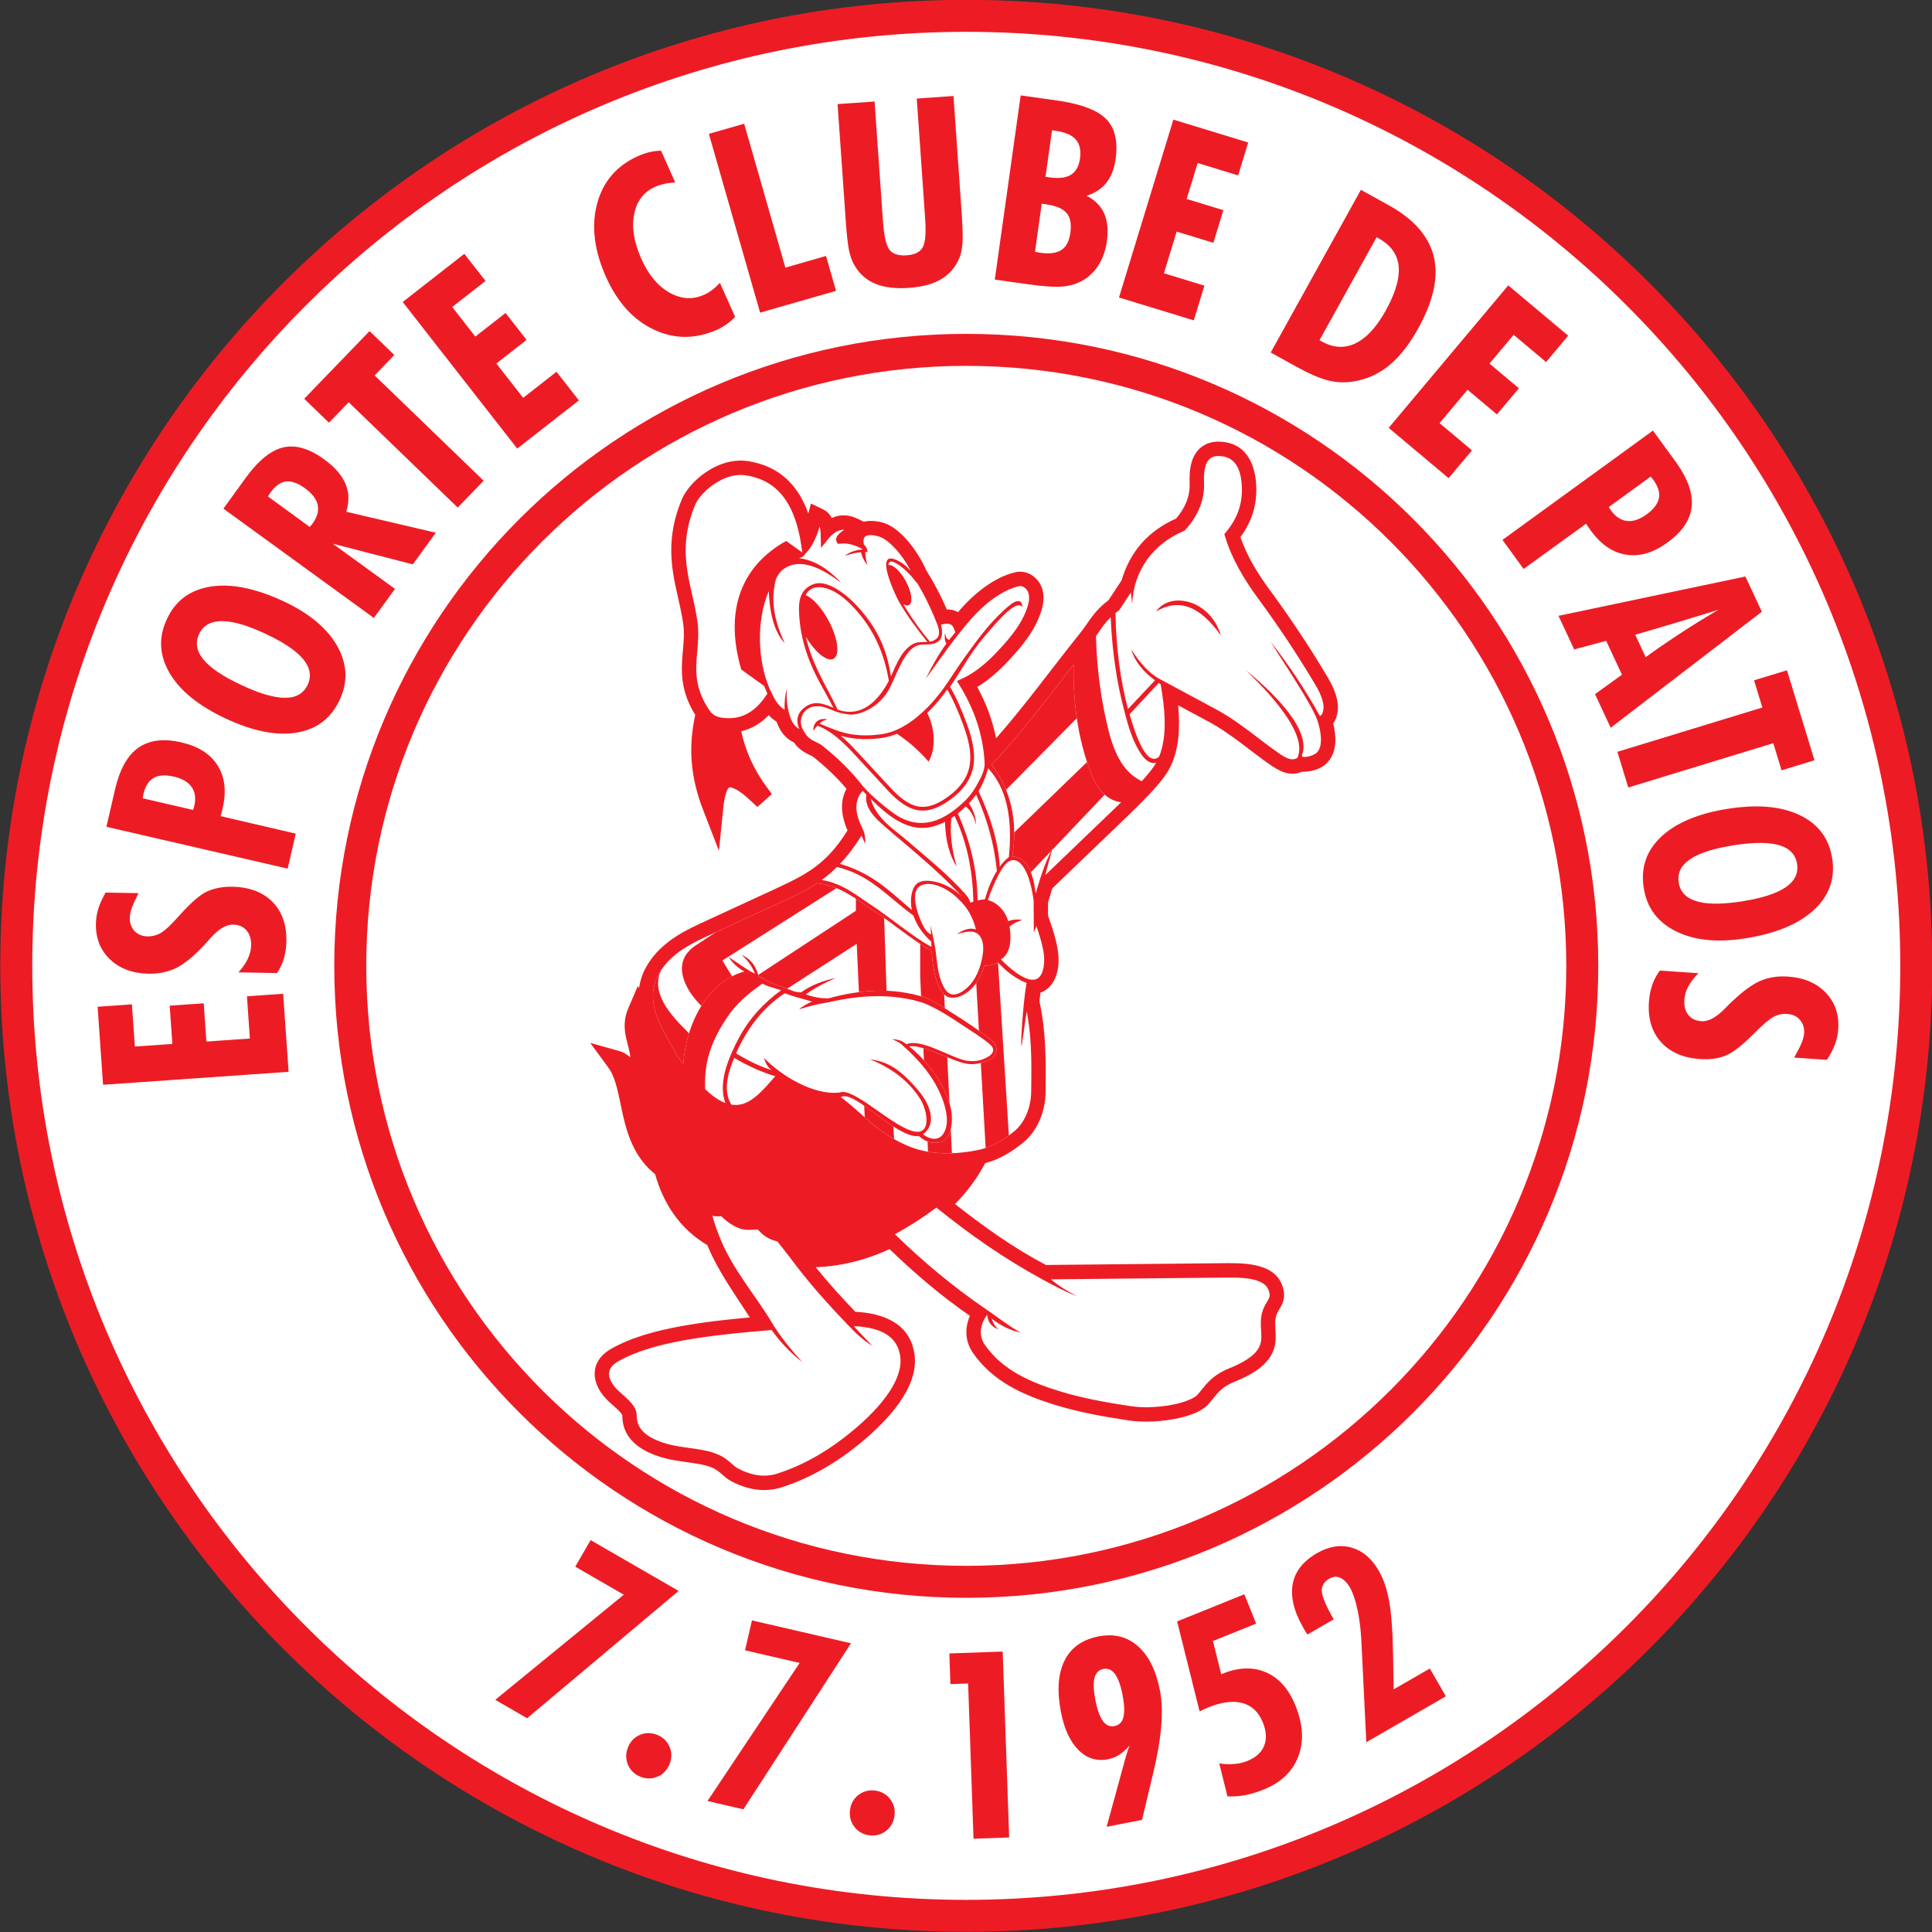
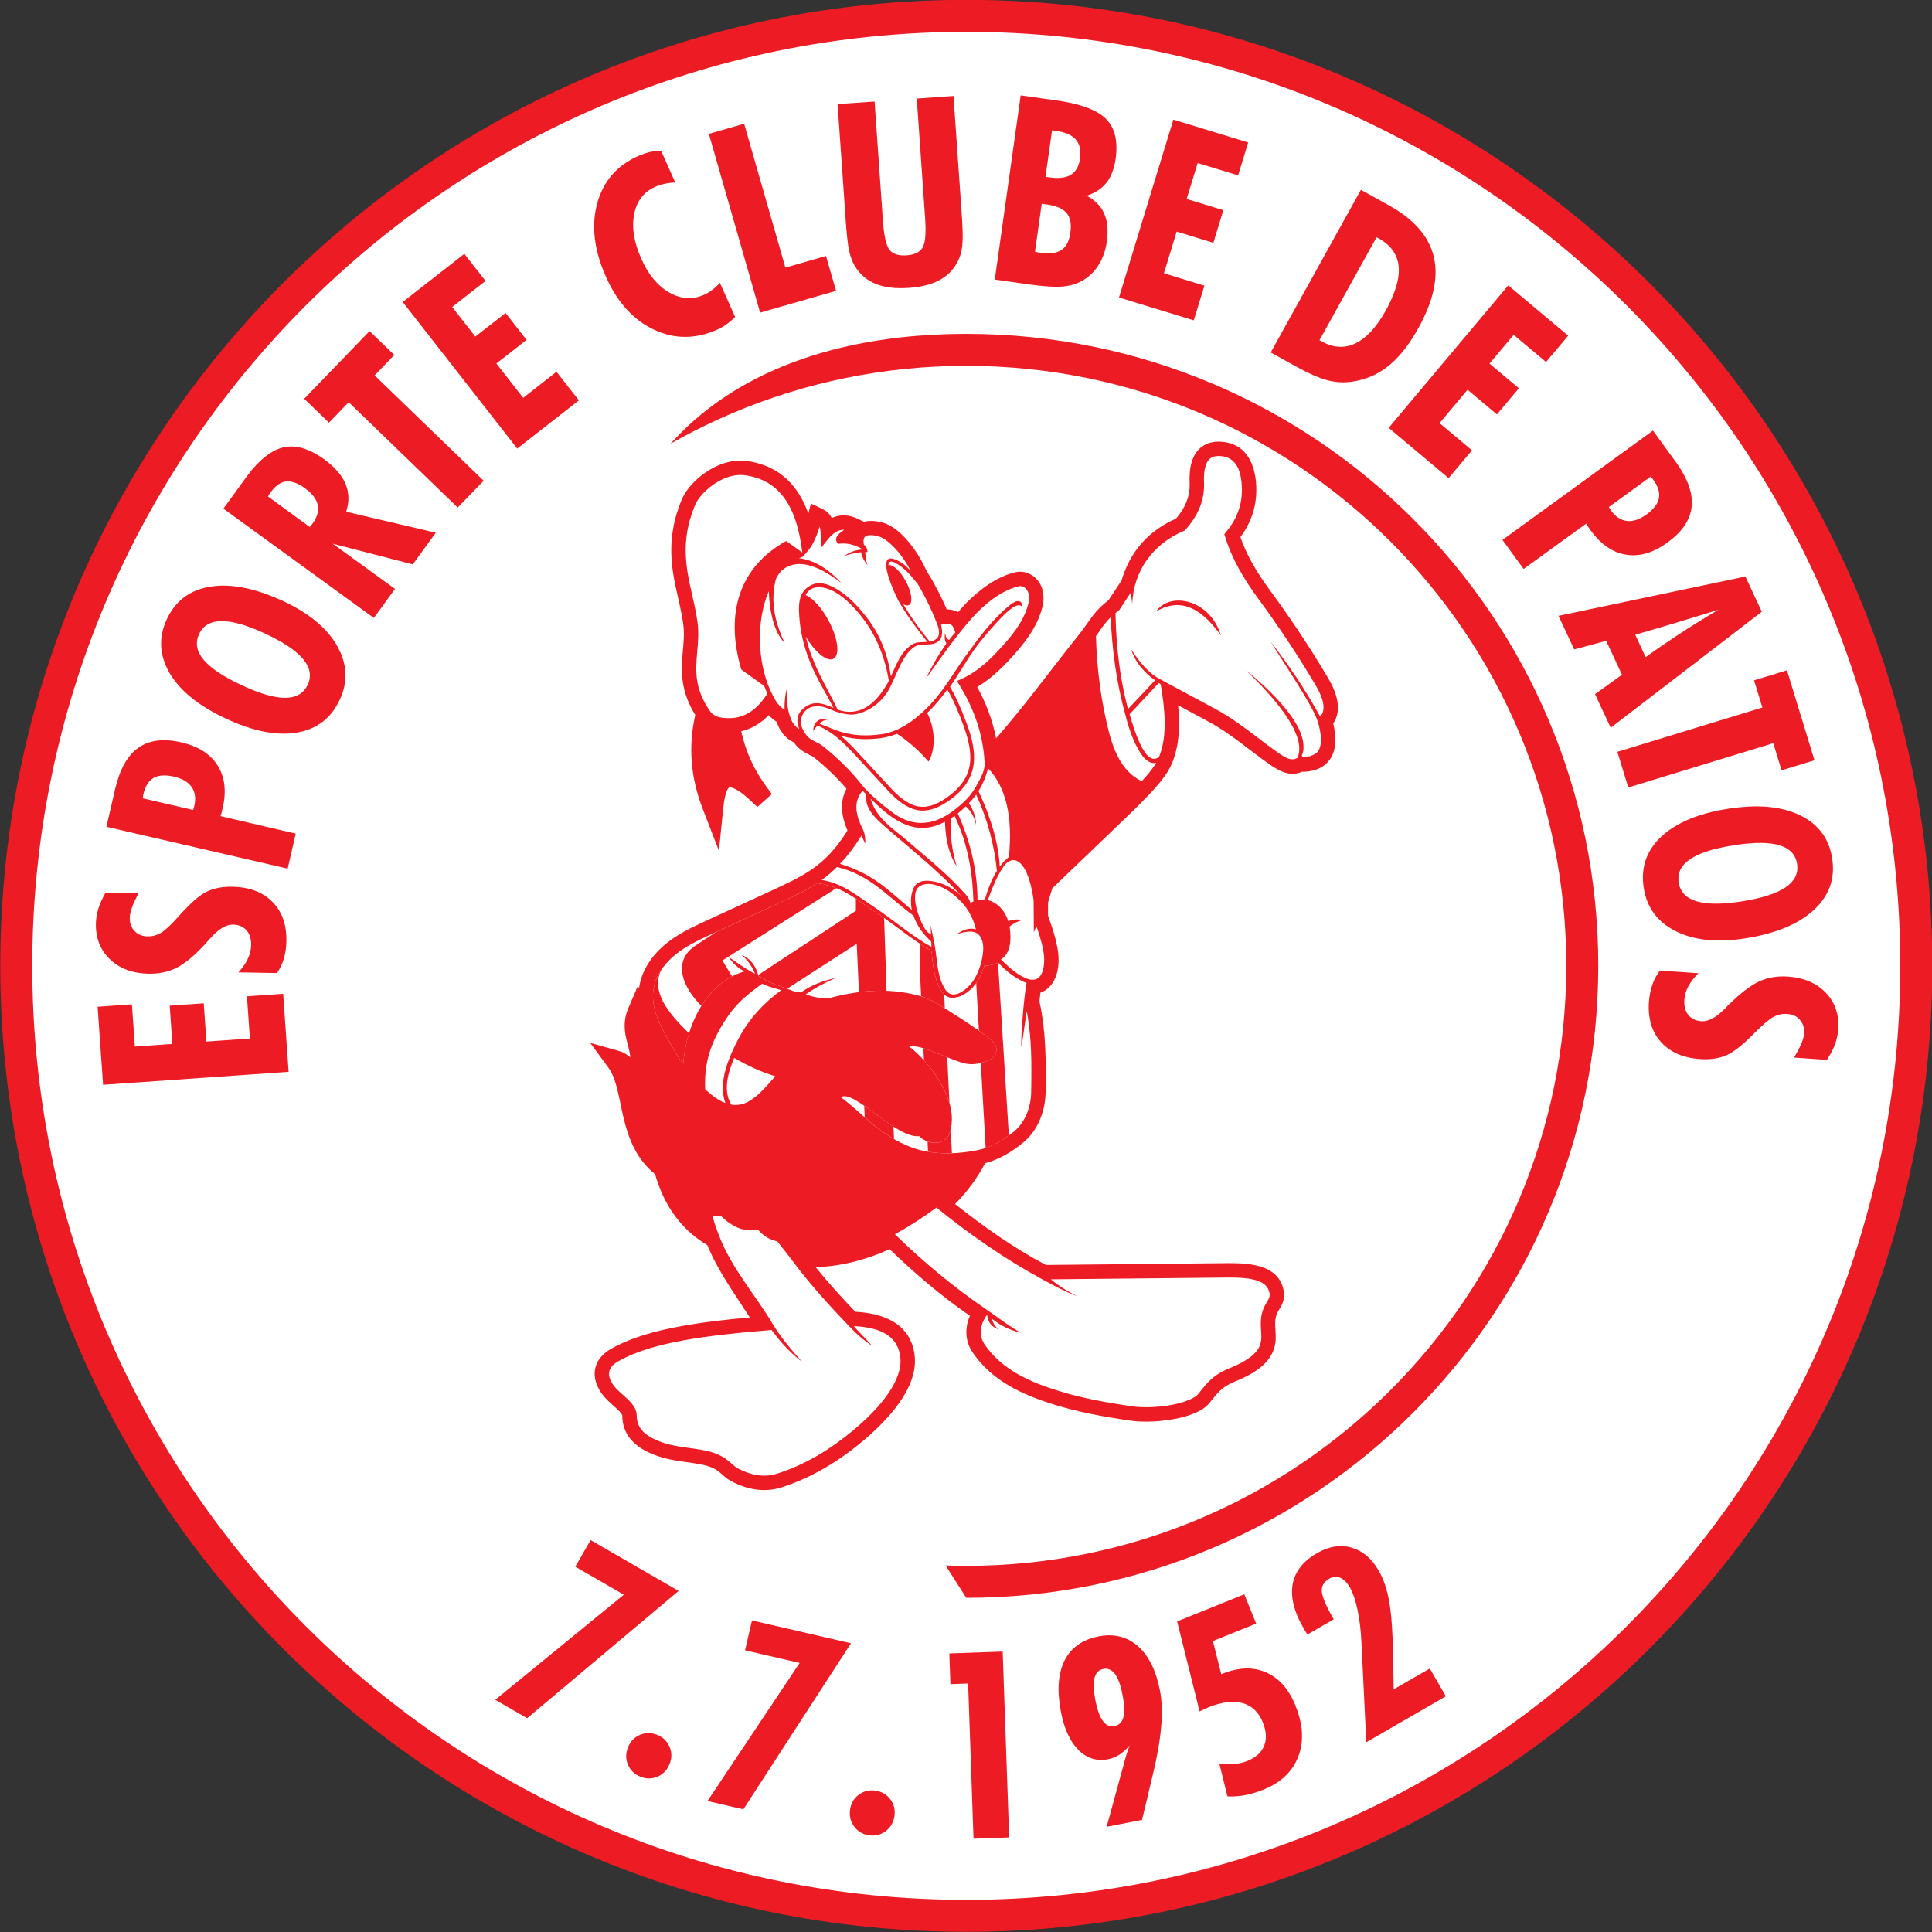
<svg xmlns="http://www.w3.org/2000/svg" width="513.8pt" height="513.8pt" viewBox="0 0 513.8 513.8" version="1.1">
  <rect x="0" y="0" width="513.8" height="513.8" fill="#333333" stroke="none" />
  <g id="surface1">
    <path style=" stroke:none;fill-rule:evenodd;fill:rgb(92.969%,10.985%,14.11%);fill-opacity:1;" d="M 256.965 -0.035 C 398.816 -0.035 513.867 115.004 513.867 256.855 C 513.867 398.711 398.82 513.75 256.965 513.75 C 115.117 513.75 0.078 398.711 0.078 256.855 C 0.078 115.008 115.117 -0.035 256.965 -0.035 Z M 256.965 -0.035 " />
    <path style=" stroke:none;fill-rule:evenodd;fill:rgb(100%,100%,100%);fill-opacity:1;" d="M 256.965 8.465 C 394.129 8.465 505.363 119.699 505.363 256.855 C 505.363 394.016 394.129 505.25 256.965 505.25 C 119.812 505.25 8.582 394.016 8.582 256.855 C 8.582 119.699 119.812 8.465 256.965 8.465 Z M 256.965 8.465 " />
    <path style=" stroke:none;fill-rule:evenodd;fill:rgb(92.969%,10.985%,14.11%);fill-opacity:1;" d="M 462.184 278.723 L 462.184 264.91 C 464.363 263.004 466.324 261.66 468.086 260.887 C 470.305 259.914 472.781 259.523 475.512 259.715 C 479.773 260.012 483.129 261.449 485.59 264.035 C 488.039 266.617 489.133 269.848 488.859 273.723 C 488.77 275.098 488.48 276.434 487.992 277.742 C 487.508 279.066 486.781 280.43 485.852 281.859 L 477.137 281.254 C 478.09 279.578 478.758 278.27 479.133 277.336 C 479.516 276.395 479.738 275.555 479.785 274.816 C 479.891 273.398 479.516 272.203 478.695 271.238 C 477.871 270.277 476.738 269.746 475.297 269.645 C 474.035 269.559 472.84 269.809 471.688 270.414 C 470.547 271.02 468.824 272.473 466.512 274.805 C 464.922 276.422 463.469 277.73 462.184 278.723 Z M 462.184 249.824 L 462.184 239.867 L 463.328 239.695 C 468.621 238.855 472.465 237.613 474.887 235.961 C 477.301 234.309 478.312 232.242 477.91 229.738 C 477.52 227.234 475.922 225.586 473.137 224.77 C 470.551 224.023 466.898 223.969 462.184 224.629 L 462.184 214.734 C 468.766 214.016 474.234 214.688 478.578 216.754 C 483.516 219.098 486.406 222.926 487.254 228.262 C 488.098 233.617 486.492 238.184 482.414 241.969 C 478.352 245.738 472.273 248.27 464.199 249.547 Z M 462.184 200.52 L 462.184 190.141 L 468.688 188.156 L 466.48 180.93 L 475.227 178.258 L 482.547 202.191 L 473.789 204.867 L 471.59 197.645 Z M 462.184 167.57 L 462.184 153.738 L 464.176 153.316 L 468.547 162.688 Z M 462.184 153.738 L 462.184 167.57 L 445.93 180.047 L 445.93 169.051 L 446.727 168.523 C 449.922 166.43 453.34 164.312 456.977 162.172 C 453.414 163.285 449.773 164.391 446.094 165.496 L 445.93 165.551 L 445.93 157.156 Z M 462.184 190.141 L 462.184 200.52 L 445.93 205.488 L 445.93 195.113 Z M 462.184 214.734 L 462.184 224.629 L 460.977 224.809 C 455.672 225.652 451.84 226.887 449.441 228.52 C 447.047 230.152 446.051 232.223 446.441 234.727 C 446.844 237.223 448.441 238.879 451.254 239.703 C 453.852 240.469 457.488 240.52 462.184 239.867 L 462.184 249.824 C 455.742 250.578 450.32 249.902 445.93 247.781 L 445.93 219.477 C 449.48 217.426 453.988 215.965 459.434 215.102 C 460.371 214.953 461.285 214.836 462.184 214.734 Z M 462.184 264.91 L 462.184 278.723 C 460.984 279.652 459.922 280.309 458.98 280.699 C 457.027 281.512 454.734 281.836 452.07 281.645 C 449.742 281.48 447.699 280.996 445.93 280.188 L 445.93 258.422 L 451.691 258.82 C 450.523 259.98 449.629 261.145 449.004 262.301 C 448.379 263.465 448.02 264.652 447.945 265.867 C 447.828 267.539 448.172 268.871 448.977 269.891 C 449.797 270.91 450.961 271.477 452.473 271.586 C 454.34 271.715 456.461 270.562 458.82 268.129 C 459.48 267.438 459.988 266.93 460.352 266.598 C 460.98 265.992 461.59 265.434 462.184 264.91 Z M 445.93 142.219 L 445.93 123.219 C 448.914 127.465 450.238 131.297 449.891 134.699 C 449.621 137.406 448.301 139.914 445.93 142.219 Z M 445.93 123.219 L 445.93 142.219 C 445.203 142.922 444.387 143.605 443.469 144.27 C 440.441 146.477 437.469 147.605 434.559 147.664 L 434.559 138.43 C 435.621 138.188 436.73 137.652 437.879 136.816 C 439.773 135.434 440.879 133.992 441.172 132.492 C 441.465 131.008 440.965 129.355 439.66 127.566 C 439.594 127.473 439.484 127.34 439.324 127.156 C 439.164 126.984 439.059 126.848 438.984 126.754 L 434.559 129.973 L 434.559 118.172 L 439.594 114.508 L 445.629 122.805 Z M 445.93 157.156 L 445.93 165.551 C 442.301 166.645 438.621 167.719 434.879 168.805 L 437.656 174.77 C 440.266 172.863 443.02 170.965 445.93 169.051 L 445.93 180.047 L 434.559 188.773 L 434.559 159.551 Z M 445.93 195.113 L 445.93 205.488 L 434.559 208.965 L 434.559 198.59 Z M 445.93 219.477 L 445.93 247.781 L 445.711 247.676 C 440.82 245.238 437.977 241.422 437.145 236.199 C 436.289 230.797 437.836 226.238 441.758 222.539 C 442.965 221.402 444.355 220.383 445.93 219.477 Z M 445.93 258.422 L 445.93 280.188 C 444.277 279.434 442.867 278.406 441.695 277.09 C 439.273 274.387 438.219 270.828 438.516 266.465 C 438.633 264.801 438.941 263.262 439.422 261.887 C 439.895 260.504 440.578 259.254 441.445 258.105 Z M 434.559 118.172 L 434.559 129.973 L 427.852 134.844 C 427.926 134.941 428.016 135.09 428.133 135.289 C 428.258 135.496 428.344 135.641 428.414 135.738 C 429.648 137.43 431.07 138.367 432.699 138.547 C 433.309 138.613 433.926 138.574 434.559 138.43 L 434.559 147.664 C 433.863 147.672 433.172 147.629 432.488 147.52 C 428.906 146.965 425.77 144.82 423.055 141.094 C 422.715 140.629 422.449 140.258 422.285 140.008 C 422.113 139.754 421.965 139.504 421.824 139.27 L 408.309 149.051 L 408.309 137.234 Z M 434.559 159.551 L 434.559 188.773 L 428.352 193.539 L 424.184 184.598 L 431.348 179.434 L 427.148 170.426 L 418.645 172.715 L 414.473 163.777 Z M 434.559 198.59 L 434.559 208.965 L 433.027 209.43 L 430.129 199.941 Z M 408.309 93.879 L 408.309 81.938 L 417.047 89.27 L 411.164 96.277 Z M 408.309 81.938 L 408.309 93.879 L 402.547 89.047 L 396.117 96.695 L 403.938 103.258 L 398.098 110.215 L 390.289 103.652 L 382.84 112.531 L 391.461 119.766 L 385.246 127.16 L 370.66 114.922 L 370.66 112.172 L 401.109 75.895 Z M 408.309 137.234 L 408.309 149.051 L 405.191 151.312 L 399.57 143.586 Z M 370.66 96.078 C 372.992 93.879 375.172 90.938 377.203 87.266 C 381.242 79.977 382.609 73.633 381.301 68.23 C 380.078 63.211 376.547 58.91 370.66 55.355 L 370.66 66.98 C 371.391 68.129 371.836 69.402 371.965 70.816 C 372.16 72.898 371.734 75.316 370.66 78.074 Z M 370.66 55.355 L 370.66 66.98 C 369.777 65.59 368.438 64.391 366.656 63.402 L 366.094 63.09 L 361.465 71.441 L 361.465 51.305 L 361.922 50.48 L 369.34 54.59 Z M 370.66 78.074 L 370.66 96.078 C 370.215 96.508 369.754 96.91 369.285 97.285 C 366.949 99.172 364.348 100.461 361.465 101.141 L 361.465 90.773 C 364.004 89.23 366.344 86.516 368.516 82.602 C 369.402 81.004 370.109 79.496 370.66 78.074 Z M 370.66 112.172 L 370.66 114.922 L 369.312 113.785 Z M 361.465 51.305 L 361.465 71.441 L 350.91 90.473 L 351.59 90.848 C 354.652 92.547 357.629 92.691 360.52 91.289 C 360.844 91.133 361.156 90.965 361.465 90.773 L 361.465 101.141 C 360.844 101.297 360.199 101.414 359.559 101.504 C 357.395 101.828 355.203 101.695 353.012 101.129 C 350.797 100.551 347.945 99.285 344.43 97.344 L 337.934 93.742 Z M 282.684 76.195 L 282.684 66.172 C 283.727 65.289 284.379 63.867 284.652 61.91 C 284.98 59.562 284.645 57.812 283.641 56.645 C 283.379 56.34 283.059 56.055 282.684 55.805 L 282.684 47.223 C 283.52 47.09 284.223 46.84 284.812 46.473 C 286.129 45.652 286.934 44.215 287.215 42.164 C 287.523 39.984 287.152 38.309 286.094 37.109 C 285.34 36.242 284.199 35.602 282.684 35.176 L 282.684 26.973 C 288.16 27.91 291.969 29.453 294.129 31.613 C 296.496 33.992 297.352 37.523 296.695 42.223 C 296.324 44.887 295.508 47.004 294.254 48.594 C 293.008 50.172 291.258 51.324 288.984 52.059 C 291.234 53.238 292.797 54.824 293.66 56.805 C 294.539 58.785 294.766 61.27 294.352 64.23 C 294.039 66.453 293.391 68.41 292.383 70.102 C 291.41 71.797 290.113 73.18 288.523 74.227 C 286.945 75.27 285.129 75.898 283.074 76.152 Z M 297.586 79.113 L 312.047 31.809 L 331.945 37.891 L 329.273 46.641 L 318.508 43.352 L 315.586 52.91 L 325.34 55.891 L 322.688 64.57 L 312.93 61.59 L 309.539 72.672 L 320.305 75.965 L 317.477 85.195 Z M 282.684 26.973 L 282.684 35.176 C 282.098 35.012 281.453 34.883 280.754 34.785 L 279.781 34.648 L 278.039 47.027 L 279.086 47.172 C 280.465 47.367 281.664 47.383 282.684 47.223 L 282.684 55.805 C 281.633 55.098 280.141 54.609 278.223 54.34 L 277.039 54.176 L 275.246 66.961 C 275.398 66.98 275.633 67.023 275.922 67.09 C 276.227 67.152 276.461 67.195 276.605 67.215 C 279.117 67.57 281.012 67.324 282.285 66.473 L 282.684 66.172 L 282.684 76.195 C 280.629 76.379 277.598 76.184 273.617 75.629 L 264.559 74.352 L 271.441 25.367 L 280.973 26.711 Z M 192.008 87.02 L 192.008 76.449 L 195.504 84.277 C 194.785 85.023 194.027 85.68 193.23 86.238 C 192.828 86.523 192.426 86.781 192.008 87.02 Z M 192.008 47.777 L 202.148 83.148 L 222.34 77.355 L 219.672 68.07 L 208.871 71.176 L 197.902 32.906 L 192.008 34.598 Z M 253.574 25.527 L 255.738 56.52 C 256.004 60.312 256.086 63.008 255.973 64.605 C 255.852 66.215 255.578 67.555 255.129 68.617 C 254.098 71.078 252.496 72.941 250.305 74.242 C 248.129 75.547 245.258 76.309 241.688 76.562 C 238.121 76.809 235.164 76.445 232.801 75.465 C 230.426 74.484 228.574 72.859 227.242 70.566 C 226.629 69.555 226.152 68.246 225.809 66.664 C 225.48 65.086 225.172 62.422 224.91 58.672 L 224.816 57.219 L 222.746 27.684 L 232.59 26.996 L 234.809 58.77 C 235.098 62.797 235.688 65.379 236.59 66.473 C 237.492 67.578 238.988 68.051 241.09 67.906 C 243.219 67.758 244.656 67.066 245.363 65.82 C 246.09 64.59 246.301 61.98 246.027 57.984 L 243.805 26.215 Z M 192.008 34.598 L 192.008 47.777 L 188.516 35.598 Z M 192.008 76.449 L 191.461 75.215 C 190.809 75.922 190.133 76.551 189.426 77.094 C 188.711 77.629 187.973 78.07 187.211 78.406 C 184.172 79.762 181.109 79.559 178.008 77.797 C 174.906 76.035 172.422 73.039 170.547 68.805 C 168.59 64.41 167.949 60.465 168.648 56.965 C 169.328 53.465 171.191 51.047 174.211 49.699 C 174.988 49.352 175.82 49.086 176.715 48.891 C 177.594 48.688 178.559 48.57 179.578 48.535 L 175.812 40.086 C 174.801 40.086 173.797 40.215 172.789 40.441 C 171.781 40.68 170.754 41.039 169.703 41.504 C 164.027 44.027 160.402 48.242 158.805 54.137 C 157.223 60.035 157.988 66.531 161.137 73.59 C 164.156 80.367 168.391 85.062 173.863 87.645 C 179.34 90.234 184.945 90.242 190.711 87.68 C 191.152 87.48 191.59 87.258 192.008 87.02 Z M 111.496 147.727 L 111.496 140.637 L 115.902 141.672 Z M 111.496 125.098 L 111.496 111.305 L 128.629 127.844 L 121.73 134.984 Z M 111.496 85.945 L 137.555 119.297 L 153.949 106.48 L 147.996 98.871 L 139.137 105.801 L 132.004 96.672 L 140.039 90.387 L 134.453 83.234 L 126.406 89.516 L 120.262 81.641 L 129.129 74.715 L 123.492 67.504 L 111.496 76.871 Z M 111.496 76.871 L 111.496 85.945 L 107.098 80.312 Z M 111.496 111.305 L 111.496 125.098 L 92.734 106.973 L 87.48 112.41 L 82.746 107.836 L 82.746 104.137 L 98.285 88.047 L 104.867 94.406 L 99.629 99.84 Z M 111.496 140.637 L 92.062 136.09 C 92.914 133.461 92.855 130.996 91.887 128.684 C 90.934 126.387 89.023 124.199 86.164 122.121 C 84.992 121.277 83.859 120.59 82.746 120.059 L 82.746 131.246 C 83.684 132.219 84.258 133.238 84.492 134.312 C 84.82 135.883 84.352 137.547 83.094 139.281 L 82.746 139.699 L 82.746 152.219 L 99.426 164.34 L 105.047 156.613 L 88.492 144.59 L 109.781 150.09 L 111.496 147.727 Z M 82.746 193.734 L 82.746 164.211 C 85.777 166.469 88.09 168.992 89.672 171.785 C 92.355 176.535 92.59 181.297 90.355 186.09 C 88.641 189.758 86.105 192.305 82.746 193.734 Z M 82.746 104.137 L 82.746 107.836 L 80.902 106.051 Z M 82.746 120.059 L 82.746 131.246 C 82.301 130.781 81.773 130.328 81.16 129.883 C 79.996 129.035 78.93 128.48 77.93 128.215 L 77.93 118.754 C 79.477 118.836 81.082 119.262 82.746 120.059 Z M 82.746 139.699 L 82.746 152.219 L 77.93 148.723 L 77.93 136.895 L 82.383 140.145 C 82.445 140.047 82.562 139.906 82.738 139.715 Z M 82.746 164.211 L 82.746 193.734 C 81.566 194.238 80.281 194.605 78.887 194.836 L 77.93 194.969 L 77.93 185.34 C 79.73 184.887 81.027 183.812 81.828 182.109 C 82.891 179.816 82.496 177.551 80.629 175.297 C 79.93 174.461 79.031 173.621 77.93 172.785 L 77.93 161.172 C 79.707 162.121 81.305 163.137 82.746 164.211 Z M 77.93 224.816 L 77.93 221.527 L 78.648 221.699 Z M 76.754 285.039 L 67.383 285.695 L 67.383 264.84 L 75.305 264.285 Z M 77.93 118.754 L 77.93 128.215 C 77.281 128.031 76.668 127.977 76.09 128.039 C 74.629 128.211 73.254 129.172 71.965 130.945 C 71.762 131.219 71.629 131.438 71.527 131.59 C 71.43 131.742 71.344 131.883 71.266 132.027 L 77.93 136.895 L 77.93 148.723 L 67.383 141.059 L 67.383 124.504 C 70.055 121.426 72.715 119.59 75.344 118.977 C 76.191 118.781 77.043 118.715 77.93 118.754 Z M 77.93 161.172 L 77.93 172.785 C 76.078 171.367 73.629 169.961 70.605 168.547 C 69.473 168.02 68.402 167.555 67.383 167.156 L 67.383 156.898 C 69.914 157.586 72.586 158.586 75.387 159.895 C 76.277 160.305 77.121 160.734 77.93 161.172 Z M 77.93 185.34 L 77.93 194.969 C 74.738 195.34 71.227 194.977 67.383 193.887 L 67.383 183.566 C 70.793 184.922 73.629 185.59 75.871 185.574 C 76.613 185.57 77.305 185.492 77.93 185.34 Z M 77.93 221.527 L 77.93 224.816 L 76.504 231.004 L 67.383 228.898 L 67.383 219.074 Z M 67.383 258.664 L 67.383 236.715 C 69.355 237.383 71.039 238.422 72.434 239.828 C 74.996 242.402 76.242 245.895 76.164 250.277 C 76.137 251.945 75.906 253.488 75.504 254.895 C 75.094 256.301 74.48 257.59 73.676 258.773 Z M 67.383 285.695 L 44.926 287.266 L 44.926 277.691 L 45.84 277.629 L 45.129 267.453 L 54.184 266.82 L 54.891 276.996 L 66.457 276.188 L 65.672 264.961 L 67.383 264.84 Z M 67.383 124.504 L 67.383 141.059 L 59.414 135.266 L 65.441 126.953 C 66.09 126.066 66.734 125.246 67.383 124.504 Z M 67.383 156.898 L 67.383 167.156 C 64.004 165.82 61.18 165.164 58.93 165.184 C 56.004 165.199 54.016 166.348 52.941 168.645 C 51.879 170.938 52.266 173.203 54.133 175.438 C 55.996 177.676 59.359 179.93 64.234 182.203 C 65.336 182.715 66.379 183.172 67.383 183.566 L 67.383 193.887 C 65.062 193.227 62.633 192.301 60.078 191.113 C 52.898 187.762 47.91 183.742 45.133 179.047 L 44.926 178.672 L 44.926 163.57 C 47.266 159.305 50.977 156.785 56.051 155.992 C 59.457 155.465 63.23 155.762 67.383 156.898 Z M 67.383 219.074 L 67.383 228.898 L 44.926 223.715 L 44.926 213.914 L 51.352 215.398 C 51.383 215.281 51.438 215.117 51.508 214.895 C 51.59 214.664 51.637 214.504 51.656 214.387 C 52.137 212.348 51.91 210.656 50.973 209.312 C 50.039 207.969 48.473 207.047 46.27 206.539 C 45.801 206.434 45.348 206.352 44.926 206.301 L 44.926 196.906 C 45.977 196.988 47.082 197.16 48.227 197.426 C 52.754 198.473 55.969 200.52 57.883 203.586 C 59.805 206.652 60.258 210.426 59.215 214.922 C 59.09 215.484 58.984 215.926 58.906 216.215 C 58.832 216.512 58.742 216.789 58.66 217.047 Z M 67.383 236.715 L 67.383 258.664 L 63.406 258.594 C 64.516 257.379 65.352 256.164 65.906 254.98 C 66.473 253.785 66.762 252.578 66.785 251.367 C 66.816 249.691 66.398 248.379 65.531 247.398 C 64.676 246.422 63.48 245.914 61.965 245.891 C 60.094 245.859 58.035 247.117 55.801 249.68 C 55.18 250.398 54.691 250.93 54.355 251.285 C 51.586 254.254 49.113 256.297 46.938 257.391 C 46.289 257.715 45.621 257.984 44.926 258.211 L 44.926 246.379 C 45.742 245.605 46.688 244.621 47.762 243.406 C 50.684 240.141 53.082 238.039 54.977 237.129 C 56.895 236.215 59.168 235.777 61.84 235.82 C 63.887 235.859 65.734 236.16 67.383 236.715 Z M 44.926 287.266 L 27.41 288.488 L 25.961 267.738 L 35.082 267.098 L 35.867 278.324 L 44.926 277.691 Z M 44.926 163.57 L 44.926 178.672 C 42.348 174.09 42.152 169.422 44.379 164.652 Z M 44.926 196.906 L 44.926 206.301 C 43.262 206.09 41.898 206.285 40.844 206.895 C 39.531 207.641 38.617 209.105 38.117 211.258 C 38.09 211.371 38.062 211.547 38.031 211.781 C 38.004 212.016 37.973 212.184 37.945 212.301 L 44.926 213.914 L 44.926 223.715 L 28.301 219.879 L 30.609 209.883 C 31.84 204.574 33.902 200.898 36.785 198.859 C 38.973 197.312 41.684 196.66 44.926 196.906 Z M 44.926 246.379 L 44.926 258.211 C 43.285 258.734 41.504 258.984 39.578 258.953 C 35.305 258.879 31.879 257.613 29.289 255.164 C 26.703 252.715 25.441 249.547 25.504 245.66 C 25.531 244.281 25.754 242.93 26.164 241.598 C 26.59 240.254 27.238 238.852 28.094 237.371 L 36.828 237.527 C 35.961 239.246 35.359 240.59 35.027 241.547 C 34.703 242.504 34.523 243.352 34.516 244.094 C 34.488 245.516 34.914 246.688 35.789 247.605 C 36.664 248.523 37.828 249.004 39.27 249.023 C 40.535 249.047 41.715 248.727 42.828 248.066 C 43.387 247.734 44.09 247.172 44.926 246.379 Z M 44.926 246.379 " />
    <path style=" stroke:none;fill-rule:evenodd;fill:rgb(92.969%,10.985%,14.11%);fill-opacity:1;" d="M 344.922 467.965 L 344.922 454.645 C 346.57 459.215 346.695 463.371 345.289 467.09 Z M 344.922 429.48 C 345.387 430.613 345.965 431.777 346.652 432.984 C 346.926 433.457 347.137 433.816 347.285 434.051 C 347.434 434.293 347.574 434.492 347.715 434.68 L 354.695 430.648 C 352.715 427.223 351.672 424.773 351.531 423.301 C 351.398 421.836 352.051 420.684 353.504 419.84 C 354.504 419.266 355.469 419.184 356.422 419.598 C 357.383 420.016 358.254 420.895 359.031 422.246 C 359.82 423.613 360.48 425.562 361.016 428.094 C 361.562 430.629 361.91 433.523 362.066 436.773 L 363.355 463.34 L 384.516 451.117 L 380.254 443.73 L 370.637 449.273 L 370.488 440.547 C 370.379 433.965 370.027 429.059 369.438 425.848 C 368.859 422.621 367.934 419.898 366.656 417.695 C 364.781 414.438 362.359 412.406 359.41 411.57 C 356.441 410.734 353.383 411.23 350.215 413.059 C 347.777 414.465 346.02 416.145 344.922 418.094 Z M 344.922 418.094 L 344.922 429.48 C 343.719 426.504 343.34 423.793 343.766 421.34 C 343.969 420.184 344.355 419.102 344.922 418.094 Z M 344.922 454.645 L 344.516 453.582 C 342.746 449.191 340.152 446.262 336.711 444.758 C 333.285 443.258 329.406 443.379 325.098 445.121 L 324.781 445.246 L 322.566 436.426 L 334.066 431.781 L 330.914 423.988 L 313.047 431.203 L 319.027 455.145 C 319.148 455.07 319.297 455.004 319.492 454.922 C 320.297 454.52 320.902 454.234 321.305 454.078 C 324.898 452.629 327.941 452.238 330.445 452.926 C 332.93 453.605 334.738 455.32 335.84 458.066 C 336.797 460.43 336.91 462.504 336.188 464.277 C 335.477 466.055 333.977 467.406 331.688 468.332 C 330.672 468.742 329.52 469.008 328.258 469.117 C 326.977 469.234 325.648 469.176 324.254 468.965 L 326.43 477.727 C 327.973 477.809 329.527 477.711 331.094 477.414 C 332.645 477.129 334.305 476.629 336.047 475.926 C 340.348 474.191 343.309 471.531 344.922 467.965 Z M 294.922 485.703 L 294.922 483.551 L 298.863 469.16 C 298.871 469.113 298.895 469.004 298.934 468.832 C 299.348 467.254 299.836 465.711 300.41 464.191 C 299.516 465.238 298.598 466.062 297.672 466.656 C 296.805 467.215 295.883 467.594 294.922 467.812 L 294.922 458.969 C 295.367 459.121 295.855 459.141 296.379 459.039 C 297.617 458.797 298.426 458.004 298.758 456.664 C 299.105 455.312 299.035 453.34 298.52 450.727 C 298.031 448.172 297.367 446.34 296.52 445.188 C 296.047 444.551 295.508 444.133 294.922 443.93 L 294.922 434.891 C 297.859 434.879 300.43 435.84 302.633 437.793 C 305.504 440.336 307.449 444.266 308.484 449.617 C 309.527 454.965 308.91 462.332 306.645 471.723 L 306.398 472.734 L 303.715 483.988 Z M 294.922 434.891 L 294.922 443.93 C 294.453 443.77 293.965 443.746 293.43 443.848 C 292.199 444.086 291.414 444.887 291.078 446.238 C 290.73 447.59 290.801 449.551 291.301 452.133 C 291.801 454.695 292.465 456.543 293.309 457.691 C 293.777 458.344 294.312 458.773 294.922 458.969 L 294.922 467.812 L 294.703 467.855 C 291.676 468.445 289.039 467.629 286.816 465.41 C 284.578 463.18 283.031 459.82 282.156 455.32 C 281.059 449.668 281.379 445.105 283.09 441.637 C 284.809 438.184 287.848 436.023 292.195 435.176 C 293.133 434.992 294.047 434.902 294.922 434.891 Z M 294.922 483.551 L 294.922 485.703 L 294.297 485.82 Z M 226.156 483.637 L 226.156 480.762 C 226.465 479.32 227.211 478.172 228.363 477.301 C 229.672 476.332 231.145 475.965 232.801 476.195 C 234.453 476.43 235.773 477.188 236.758 478.48 C 237.73 479.777 238.113 481.254 237.879 482.938 C 237.633 484.633 236.879 485.973 235.574 486.961 C 234.281 487.934 232.801 488.309 231.129 488.078 C 229.473 487.84 228.152 487.078 227.172 485.777 C 226.68 485.117 226.34 484.402 226.156 483.637 Z M 226.156 437.262 L 226.156 436.977 L 226.312 437.016 Z M 258.898 488.992 L 257.465 447.715 L 252.754 447.879 L 252.469 439.715 L 266.656 439.223 L 268.379 488.656 Z M 131.715 452.051 L 165.898 424.098 L 152.988 416.641 L 157.07 409.574 L 180.477 423.09 L 140.191 456.953 Z M 226.156 436.977 L 226.156 437.262 L 197.699 481.172 L 188.148 478.969 L 212.664 442.242 L 198.137 438.887 L 199.98 430.934 Z M 226.156 480.762 L 226.066 481.273 C 225.949 482.109 225.98 482.898 226.156 483.637 Z M 178.066 469.141 C 177.422 470.73 176.363 471.848 174.871 472.488 C 173.379 473.121 171.855 473.129 170.285 472.496 C 168.734 471.867 167.637 470.805 166.996 469.309 C 166.371 467.809 166.371 466.262 167.016 464.672 C 167.648 463.098 168.715 462.004 170.203 461.371 C 171.711 460.742 173.23 460.754 174.785 461.379 C 176.328 462.004 177.422 463.055 178.062 464.551 C 178.699 466.039 178.703 467.566 178.066 469.141 Z M 178.066 469.141 " />
-     <path style=" stroke:none;fill-rule:evenodd;fill:rgb(92.969%,10.985%,14.11%);fill-opacity:1;" d="M 256.973 88.789 C 349.777 88.789 425.047 164.051 425.047 256.855 C 425.047 349.66 349.777 424.926 256.973 424.926 C 164.172 424.926 88.898 349.656 88.898 256.855 C 88.898 164.051 164.172 88.789 256.973 88.789 Z M 256.973 88.789 " />
+     <path style=" stroke:none;fill-rule:evenodd;fill:rgb(92.969%,10.985%,14.11%);fill-opacity:1;" d="M 256.973 88.789 C 349.777 88.789 425.047 164.051 425.047 256.855 C 425.047 349.66 349.777 424.926 256.973 424.926 C 88.898 164.051 164.172 88.789 256.973 88.789 Z M 256.973 88.789 " />
    <path style=" stroke:none;fill-rule:evenodd;fill:rgb(100%,100%,100%);fill-opacity:1;" d="M 256.973 97.297 C 345.086 97.297 416.539 168.742 416.539 256.855 C 416.539 344.965 345.086 416.422 256.973 416.422 C 168.863 416.422 97.402 344.965 97.402 256.855 C 97.402 168.742 168.863 97.297 256.973 97.297 Z M 256.973 97.297 " />
    <path style=" stroke:none;fill-rule:evenodd;fill:rgb(92.969%,10.985%,14.11%);fill-opacity:1;" d="M 253.984 320.203 C 261.609 326.227 269.547 331.879 278.152 336.41 L 324.223 335.945 C 329.844 335.887 338.797 335.453 341.055 341.988 C 341.578 343.504 341.676 344.973 341.109 346.488 C 340.727 347.508 340.102 348.273 339.66 349.227 C 339.18 350.262 339.09 351.387 339.133 352.512 C 339.238 355.176 339.602 357.121 338.41 359.711 C 336.633 363.578 332.227 365.867 328.477 367.391 C 324.781 368.891 323.926 370.344 321.559 373.215 C 318.695 376.688 310.992 377.824 306.762 378.027 C 304.535 378.133 302.258 378.07 300.051 377.738 C 293.41 376.738 286.84 375.566 280.414 373.57 C 271.934 370.934 263.969 367.348 258.73 359.77 C 256.609 356.703 256.555 353.117 257.941 349.926 C 250.328 344.703 243.227 338.598 236.586 332.203 C 230.305 335.078 223.746 336.742 216.934 337.012 C 220.254 341.117 223.809 345.047 227.465 348.855 C 234.863 349.246 242.07 351.871 243.215 360.254 C 244.422 369.172 235.645 378.047 229.441 383.254 C 223.074 388.602 215.805 393.02 207.852 395.551 C 203.242 397.016 198.629 396.129 194.422 393.883 C 194.004 393.66 193.605 393.402 193.227 393.113 C 192.344 392.445 191.59 391.629 190.672 391.016 C 189.41 390.172 187.891 389.73 186.422 389.441 C 184.98 389.16 183.531 388.977 182.086 388.773 C 178.727 388.305 175.688 387.738 172.586 386.301 C 168.473 384.402 165.477 381.254 165.504 376.473 C 165.504 376.465 165.504 376.453 165.504 376.445 C 165.363 375.746 163.449 374.121 162.922 373.648 C 161.984 372.812 161.051 371.961 160.285 370.965 C 156.879 366.52 157.473 361.566 162.531 358.699 C 168.02 355.59 174.637 353.887 180.805 352.746 C 186.922 351.613 193.18 350.922 199.402 350.359 C 195.379 344.074 191.004 338.164 188.113 331.141 C 180.91 326.863 176.504 320.301 174.215 312.27 C 169.305 308.305 167.16 303.004 165.746 296.922 C 165.16 294.406 164.723 291.848 164.074 289.352 C 163.602 287.527 162.953 285.516 161.828 283.98 L 156.969 277.352 L 164.883 279.578 C 165.902 279.863 166.805 280.508 167.637 281.184 C 167.445 279.16 166.688 277.199 166.34 275.176 C 165.914 272.699 166.094 270.445 167.094 268.121 L 169.641 262.176 L 169.945 262.855 C 170.211 260.898 170.824 258.965 171.879 257.102 C 175.047 251.48 180.398 248.285 186.098 245.656 L 203.035 237.84 C 213.578 232.973 219.199 230.738 225.383 220.867 C 223.789 217.172 223.223 213.254 225.117 209.77 C 222.508 206.68 219.637 203.98 216.453 201.422 C 216.113 201.145 215.695 200.953 215.305 200.766 C 213.434 199.879 212.227 199.012 211.129 197.441 C 208.777 196.355 207.387 194.379 206.531 191.949 C 205.758 191.465 205.059 190.863 204.438 190.191 C 202.391 192.297 199.965 193.824 197.113 194.477 C 198.297 199.777 200.461 204.633 203.738 209.09 L 205.27 211.176 L 201.406 214.609 L 199.516 212.84 C 198.344 211.742 196.84 210.449 195.371 209.758 C 195.105 209.633 194.281 209.297 193.973 209.414 C 193.012 209.789 192.469 213.652 192.387 214.477 L 191.199 226.285 L 186.922 215.215 C 183.691 206.852 182.965 198.805 184.898 190.129 C 183.223 187.438 182.059 184.57 181.586 181.383 C 181.172 178.59 181.344 175.934 181.594 173.141 C 181.805 170.77 182.027 168.414 181.711 166.035 C 181.637 165.504 181.555 164.965 181.465 164.426 C 180.652 159.766 179.289 155.305 178.762 150.566 C 178.07 144.379 178.871 138.766 181.246 132.996 C 182.785 129.258 186.609 125.891 190.184 124.148 C 192.906 122.824 195.945 122.16 198.965 122.633 C 207.672 124.004 212.422 129.461 214.969 136.574 L 215.656 133.91 L 218.758 135.383 C 219.945 135.949 220.711 136.777 221.199 137.754 C 223.316 136.781 225.688 136.762 228.277 138.039 L 229.73 138.754 C 231.379 138.348 233.223 138.547 234.805 138.992 C 239.715 140.391 244.359 147.117 246.316 151.637 C 248.414 154.973 250.238 158.449 251.781 162.066 C 252.883 162.066 253.906 162.301 254.797 162.789 C 258.801 157.977 264.531 153.348 270.246 152.137 C 272.383 151.684 274.609 152.672 275.965 154.336 C 277.648 156.422 277.82 159.145 277.156 161.66 C 275.715 167.129 272.086 171.555 268.301 175.609 C 265.777 178.316 263.039 180.809 259.883 182.695 C 262.254 187.012 263.961 191.562 264.898 196.348 C 272.758 187.41 279.742 177.715 287.191 168.445 C 288.379 166.965 289.371 165.395 290.508 163.887 C 291.781 162.199 293.141 160.871 294.801 159.613 L 298.262 154.367 C 300.559 146.637 305.367 141.195 312.77 137.906 C 315.07 135.211 316.52 132.129 316.371 128.48 C 316.227 124.992 316.68 120.805 319.828 118.66 C 321.613 117.445 323.742 117.262 325.824 117.59 C 331.746 118.504 333.84 123.824 334.09 129.215 C 334.32 134.34 332.84 138.84 329.879 142.84 C 331.617 147.895 334.453 152.496 337.609 156.797 C 343.215 164.43 348.422 172.215 353.23 180.371 C 355.414 184.074 357.047 188.73 354.566 192.41 C 355.387 195.863 355.613 199.879 353.137 202.637 C 351.348 204.629 348.77 205.258 346.199 205.254 C 343.105 206.621 340.277 205.117 337.602 203.254 C 332.184 199.465 327.309 195.09 321.441 191.934 L 313.312 187.562 C 313.859 193.262 313.637 199.34 311.09 204.242 C 309.422 207.449 305.828 211.105 303.273 213.684 C 301.66 215.312 300.012 216.902 298.355 218.488 L 279.848 236.242 L 278.715 240.016 L 278.715 243.508 C 280.148 247.562 281.883 252.473 281.453 256.762 C 281.121 260.09 279.562 262.984 276.691 263.984 L 276.434 266.309 C 278.215 274.52 278.164 282.094 278.066 290.445 C 278.008 295.434 276.031 300.656 272.098 303.867 C 269.047 306.359 265.773 308.348 261.996 309.336 C 259.84 313.383 257.188 316.977 253.984 320.203 Z M 253.984 320.203 " />
    <path style=" stroke:none;fill-rule:evenodd;fill:rgb(100%,100%,100%);fill-opacity:1;" d="M 229.449 209.027 C 226.32 205.012 222.812 201.617 218.855 198.43 C 218.258 197.949 217.633 197.629 216.945 197.305 C 215.465 196.602 214.742 196.102 213.879 194.633 L 213.684 194.301 C 211.922 191.539 213.672 188.027 216.879 187.836 C 219.113 187.699 220.211 188.465 222.035 189.145 C 223.02 189.512 224.219 189.855 225.926 190.02 C 228.559 190.27 233.562 188.238 236.266 183.609 C 238.285 180.145 240.238 173.02 243.91 171.68 C 244.855 171.34 245.871 171.422 246.879 171.379 C 247.84 171.34 248.789 171.191 249.672 170.465 C 250.691 169.621 250.699 167.984 250.258 166.133 C 251.117 165.887 252.336 165.676 253.109 166.258 C 253.547 166.59 253.898 167.672 254.059 168.18 C 253.492 168.828 252.949 169.488 252.434 170.156 C 251.742 169.996 251.551 169.422 251.305 168.305 C 251.195 169.477 251.172 170.289 251.695 171.145 C 249.527 174.121 247.781 177.285 246.195 180.523 C 250.016 175.188 254.121 169.301 258.469 164.383 C 261.547 160.898 266.383 156.879 271.039 155.887 C 271.758 155.734 272.547 156.203 272.98 156.742 C 273.863 157.84 273.789 159.402 273.449 160.684 C 272.191 165.449 268.797 169.465 265.496 172.996 C 262.629 176.074 259.422 178.926 255.527 180.641 L 254.473 181.105 L 255.086 182.086 C 259.051 188.438 261.453 195.348 261.855 202.844 C 261.965 204.797 260.949 206.602 260.047 208.297 C 259.688 208.965 259.316 209.59 258.926 210.172 C 258.184 211.289 257.383 212.258 256.527 213.07 C 253.379 216.07 250.258 218.09 247.023 218.672 C 243.965 219.219 241.367 218.504 239.023 217.18 C 236.711 215.871 231.105 211.152 229.449 209.027 Z M 229.449 209.027 " />
    <path style=" stroke:none;fill-rule:evenodd;fill:rgb(92.969%,10.985%,14.11%);fill-opacity:1;" d="M 261.414 169.742 C 266.559 163.605 270.531 159.453 271.887 161.469 C 271.859 159.562 270.57 159.309 268.598 160.891 C 264.031 164.562 260.398 169.445 256.641 174.672 C 253.391 179.184 250.98 183.758 246.715 188.074 C 242.824 192.008 238.691 194.672 234.336 195.27 C 225.871 196.422 222.047 193.969 217.965 192.477 C 218.504 191.82 219.238 191.477 220.109 191.352 C 217.91 190.738 216.137 192.133 216.32 194.422 C 216.871 193.43 217.266 193.117 217.434 192.996 C 221.051 194.367 224.094 197.219 227.379 200.766 L 236.172 210.281 C 238.691 213.004 241.227 214.863 243.746 215.398 C 246.824 216.047 249.91 214.801 253.117 212.371 C 256.148 210.074 258.336 207.18 258.891 203.527 C 259.441 199.93 258.477 196.188 257.086 192.398 C 255.602 188.379 254.129 185.141 252.648 182.652 C 255.465 178.609 257.949 173.871 261.414 169.742 Z M 261.414 169.742 " />
    <path style=" stroke:none;fill-rule:evenodd;fill:rgb(100%,100%,100%);fill-opacity:1;" d="M 249.035 321.152 C 257.93 328.328 267.156 334.801 277.23 340.254 C 280.254 341.887 283.227 343.504 286.41 344.715 C 283.938 343.41 281.562 341.996 279.488 340.23 L 324.262 339.777 C 325.012 339.77 325.762 339.762 326.512 339.758 C 329.328 339.754 334.68 339.723 336.715 342.008 C 337.035 342.371 337.273 342.781 337.434 343.242 C 337.656 343.887 337.766 344.488 337.52 345.141 C 337.387 345.496 337.18 345.84 336.984 346.16 C 336.699 346.637 336.422 347.105 336.184 347.609 C 335.438 349.219 335.238 350.902 335.305 352.66 C 335.379 354.52 335.742 356.34 334.93 358.109 C 333.645 360.895 329.695 362.758 327.035 363.84 C 324.422 364.898 322.496 366.164 320.641 368.285 C 319.934 369.094 319.285 369.949 318.602 370.777 C 317.719 371.844 315.473 372.629 314.184 373.004 C 311.754 373.711 309.102 374.078 306.574 374.199 C 304.605 374.297 302.574 374.242 300.621 373.945 C 294.176 372.977 287.785 371.848 281.551 369.91 C 273.961 367.551 266.578 364.383 261.883 357.594 C 260.113 355.035 260.754 352.016 262.516 349.633 C 262.715 351.723 263.805 352.926 265.508 353.512 C 264.742 352.844 264.113 351.961 263.738 350.68 C 266.164 352.574 268.723 353.84 271.426 354.395 C 267.934 352.426 265.879 350.672 262.258 348.203 C 253.637 342.324 245.465 335.523 238.004 328.242 C 241.754 326.188 245.426 323.816 249.035 321.152 Z M 249.035 321.152 " />
-     <path style=" stroke:none;fill-rule:evenodd;fill:rgb(92.969%,10.985%,14.11%);fill-opacity:1;" d="M 192.746 191.938 L 192.777 192.137 C 193.566 197.309 195.145 202.129 197.602 206.594 C 195.945 205.699 194.176 205.223 192.578 205.844 C 190.82 206.531 189.84 208.324 189.273 210.242 C 187.328 203.672 187.133 197.266 188.785 190.34 C 189.898 191.52 191.301 191.828 192.746 191.938 Z M 192.746 191.938 " />
    <path style=" stroke:none;fill-rule:evenodd;fill:rgb(100%,100%,100%);fill-opacity:1;" d="M 308.148 181.629 C 308.32 181.742 308.496 181.855 308.672 181.973 C 309.691 187.949 310.617 195.469 308.254 201.246 C 305.73 203.371 303.113 199.414 300.41 189.945 Z M 308.148 181.629 " />
    <path style=" stroke:none;fill-rule:evenodd;fill:rgb(100%,100%,100%);fill-opacity:1;" d="M 296.652 163.027 C 296.922 162.816 297.191 162.605 297.48 162.395 L 297.629 162.289 L 300.734 157.578 L 301.105 160.559 C 301.465 151.703 306.715 144.602 314.867 141.176 L 315.07 141.09 L 315.219 140.922 C 316.879 139.09 318.273 137.02 319.164 134.699 C 319.945 132.648 320.289 130.516 320.199 128.324 C 320.121 126.41 320.18 123.055 321.984 121.828 C 322.922 121.191 324.172 121.211 325.238 121.371 C 329.164 121.98 330.102 125.973 330.258 129.387 C 330.367 131.77 330.039 134.09 329.18 136.309 C 328.422 138.27 327.297 140.02 325.949 141.629 L 325.605 142.039 L 325.758 142.555 C 327.566 148.598 330.809 154.008 334.52 159.062 C 340.047 166.594 345.18 174.273 349.93 182.32 C 351.078 184.27 352.688 187.492 351.645 189.785 C 351.539 190.016 351.086 190.559 350.961 190.34 C 347.148 183.43 342.867 177.004 337.93 170.66 C 340.734 175.359 349.219 187.672 350.492 192.004 C 351.137 194.195 352.027 198.137 350.285 200.074 C 349.34 201.129 345.699 201.949 346.289 200.672 C 346.629 199.926 346.77 199.004 346.59 197.523 C 346.047 193.203 341.789 186.82 331.34 178.219 C 333.027 180.027 348.52 194.094 345.035 201.547 C 344.633 201.785 344.211 201.934 343.734 201.938 C 342.43 201.953 340.824 200.828 339.797 200.109 C 338.004 198.855 336.266 197.527 334.527 196.203 C 330.887 193.422 327.309 190.734 323.258 188.559 L 308.43 180.59 C 305.48 179.004 303.039 176.109 300.812 172.672 C 301.766 175.828 303.945 178.562 307.172 180.934 L 307.164 180.934 L 299.98 188.559 C 297.984 181.07 296.828 172.613 296.652 163.027 Z M 296.652 163.027 " />
    <path style=" stroke:none;fill-rule:evenodd;fill:rgb(100%,100%,100%);fill-opacity:1;" d="M 291.461 169.172 C 291.672 168.871 291.883 168.574 292.094 168.273 C 292.586 167.578 293.059 166.871 293.57 166.191 C 294.145 165.43 294.738 164.762 295.379 164.145 C 295.766 173.188 296.984 181.652 299.113 189.477 C 300.133 193.508 301.344 197.352 303.465 200.527 C 304.68 202.352 306.203 203.258 307.492 202.824 C 306.789 204.059 305.773 205.301 304.879 206.355 C 304.469 206.824 304.059 207.289 303.641 207.754 C 300.129 206.047 296.965 202.723 294.879 194.535 C 292.812 186.414 291.691 177.953 291.461 169.172 Z M 291.461 169.172 " />
    <path style=" stroke:none;fill-rule:evenodd;fill:rgb(92.969%,10.985%,14.11%);fill-opacity:1;" d="M 286.715 175.223 C 287.855 173.754 289.012 172.297 290.176 170.844 C 290.23 170.777 290.281 170.715 290.34 170.648 C 290.848 179.664 291.836 188.258 293.953 196.078 C 295.684 202.465 298.727 206.637 302.754 208.715 C 302.031 209.48 301.297 210.238 300.551 210.984 C 300.086 211.465 299.609 211.93 299.133 212.398 C 295.871 211.688 292.926 209.43 291.16 204.812 C 287.59 195.484 286.137 185.602 286.715 175.223 Z M 286.715 175.223 " />
    <path style=" stroke:none;fill-rule:evenodd;fill:rgb(100%,100%,100%);fill-opacity:1;" d="M 210.262 334.648 C 214.883 340.914 220.09 346.742 225.492 352.34 L 225.777 352.633 C 227.734 354.754 229.797 356.547 231.992 357.934 C 229.824 355.559 226.84 352.66 227.172 352.676 C 230.68 352.844 234.879 353.566 237.316 356.145 C 238.547 357.434 239.176 359.023 239.41 360.77 C 239.855 364.039 238.324 367.379 236.586 370.047 C 234.066 373.887 230.48 377.379 226.977 380.32 C 220.996 385.34 214.16 389.52 206.691 391.898 C 203.074 393.047 199.512 392.254 196.227 390.504 C 195.984 390.379 195.758 390.223 195.539 390.059 C 195.133 389.754 194.754 389.395 194.367 389.055 C 193.863 388.613 193.359 388.199 192.801 387.828 C 191.098 386.688 189.148 386.07 187.152 385.68 C 185.648 385.387 184.129 385.191 182.613 384.977 C 179.656 384.566 176.926 384.09 174.188 382.824 C 171.48 381.574 169.316 379.703 169.336 376.492 C 169.352 373.156 165.164 371.023 163.324 368.629 C 161.328 366.027 161.41 363.742 164.422 362.035 C 169.508 359.148 175.785 357.57 181.504 356.516 C 185.09 355.852 188.719 355.355 192.344 354.938 C 196.324 354.477 200.316 354.113 204.309 353.781 L 205.199 353.703 C 207.684 357.141 210.41 359.941 213.344 362.215 C 210.23 358.754 207.465 355.395 205.488 352.078 C 200.84 344.289 194.605 337.348 191.312 328.812 L 191.18 328.473 C 190.465 326.684 189.895 324.969 189.488 323.34 C 190.219 323.496 190.984 323.516 191.777 323.422 C 193.273 324.879 194.906 326.035 196.754 326.711 C 198.266 327.262 200.086 327.039 201.562 326.98 C 202.965 328.676 204.688 329.715 206.727 330.129 Z M 210.262 334.648 " />
    <path style=" stroke:none;fill-rule:evenodd;fill:rgb(100%,100%,100%);fill-opacity:1;" d="M 204.078 184.48 L 203.816 184.867 C 201.43 188.43 198.238 191.07 193.781 190.988 C 191.883 190.953 189.961 190.789 188.762 189.039 C 187.039 186.516 185.824 183.852 185.379 180.82 C 185.008 178.352 185.191 175.949 185.41 173.48 C 185.648 170.797 185.867 168.219 185.508 165.527 C 185.43 164.941 185.34 164.355 185.234 163.773 C 184.445 159.199 183.09 154.77 182.57 150.141 C 181.953 144.59 182.66 139.629 184.789 134.453 C 185.965 131.609 189.152 128.914 191.859 127.598 C 193.867 126.617 196.137 126.07 198.367 126.422 C 200.781 126.801 203.074 127.59 205.09 128.988 C 210.438 132.695 212.371 139.742 213.219 145.844 L 213.379 146.941 L 209.074 143.863 C 196.672 150.773 192.715 162.969 197.133 178.055 L 203.23 182.43 Z M 204.078 184.48 " />
-     <path style=" stroke:none;fill-rule:evenodd;fill:rgb(100%,100%,100%);fill-opacity:1;" d="M 263.684 203.363 C 271.59 195.02 278.465 185.816 285.508 176.762 C 285.344 187.047 286.73 196.414 289.84 204.812 C 291.797 210.09 294.305 212.781 298.141 213.367 C 297.336 214.156 296.52 214.941 295.703 215.723 L 277.992 232.715 C 278.426 230.914 279.098 228.469 279.898 225.66 C 277.77 229.691 276.648 233.48 275.422 237.648 C 274.676 230.926 272.52 227.879 269.219 227.816 C 270.727 218.203 268.836 210.074 263.684 203.363 Z M 263.684 203.363 " />
    <path style=" stroke:none;fill-rule:evenodd;fill:rgb(92.969%,10.985%,14.11%);fill-opacity:1;" d="M 289.09 202.66 C 289.328 203.387 289.578 204.102 289.84 204.812 C 290.934 207.77 292.203 209.914 293.781 211.336 L 279.785 226.059 L 279.898 225.66 C 279.789 225.863 279.684 226.07 279.578 226.273 L 274.16 231.98 C 273.055 229.18 271.383 227.859 269.219 227.816 C 269.566 225.59 269.734 223.441 269.719 221.379 Z M 289.09 202.66 " />
    <path style=" stroke:none;fill-rule:evenodd;fill:rgb(92.969%,10.985%,14.11%);fill-opacity:1;" d="M 263.684 203.363 C 271.59 195.02 278.465 185.816 285.508 176.762 C 285.43 181.719 285.715 186.465 286.371 190.992 L 286.371 190.996 L 267.547 210.055 C 266.578 207.684 265.289 205.461 263.684 203.363 Z M 263.684 203.363 " />
    <path style=" stroke:none;fill-rule:evenodd;fill:rgb(92.969%,10.985%,14.11%);fill-opacity:1;" d="M 189.453 275.449 C 187.547 279.445 186.516 283.938 186.445 288.609 C 185.117 287.68 183.859 286.164 182.637 284.664 C 182.387 271.82 189.953 261.262 198.98 259.105 C 199.738 259.719 200.648 260.379 201.605 260.965 C 195.84 264.922 192.754 268.555 189.453 275.449 Z M 189.453 275.449 " />
    <path style=" stroke:none;fill-rule:evenodd;fill:rgb(100%,100%,100%);fill-opacity:1;" d="M 243.844 154.93 C 245.879 158.316 247.617 161.852 249.059 165.535 L 249.387 166.379 C 249.805 167.672 249.984 169.051 249.105 169.812 C 248.523 170.312 247.922 170.547 247.289 170.648 C 245.02 167.902 242.863 164.988 240.906 161.824 C 240.676 161.449 240.445 161.066 240.223 160.68 C 240.785 161.008 241.297 161.113 241.68 160.934 C 242.836 160.41 242.512 157.613 240.965 154.691 C 239.504 151.934 237.477 150.047 236.281 150.281 C 236.266 149.195 237.09 149.102 238.234 149.754 C 240.344 150.945 242.156 152.828 243.828 155.062 Z M 243.844 154.93 " />
    <path style=" stroke:none;fill-rule:evenodd;fill:rgb(100%,100%,100%);fill-opacity:1;" d="M 236.379 181.035 C 236.141 181.504 235.895 181.961 235.629 182.395 C 232.426 187.699 228.172 190.629 222.77 188.723 C 220.664 184.266 217.672 179.398 215.84 174.434 C 215.227 172.777 214.715 171.09 214.312 169.348 C 216.746 173.434 219.867 176.02 221.574 175.242 C 223.434 174.395 222.922 169.887 220.422 165.172 C 218.566 161.664 216.137 159.031 214.254 158.254 C 215.137 156.527 216.734 155.871 218.844 156.258 C 221.965 156.84 224.641 158.977 227.195 161.73 C 232.465 167.395 235.188 173.93 236.379 181.035 Z M 236.379 181.035 " />
    <path style=" stroke:none;fill-rule:evenodd;fill:rgb(100%,100%,100%);fill-opacity:1;" d="M 212.586 193.883 C 211.02 193.066 210.34 191.477 209.852 189.73 C 209.312 187.797 209.117 185.617 209.23 183.242 C 208.715 185.211 208.609 187.012 208.648 188.754 C 207.262 187.922 206.219 186.398 205.547 184.992 L 204.789 183.422 C 201.465 175.949 201.062 165.105 204.441 157.238 C 204.734 163.484 206.039 168.254 208.691 171.035 C 206.156 165.629 204.828 160.227 206.281 154.262 C 206.465 153.523 207.355 152.133 208.152 151.508 C 211.973 148.512 217.352 150.094 223.77 155.07 C 220.172 151.129 216.41 148.926 212.496 148.445 C 212.836 148.297 213.176 148.16 213.527 148.035 L 214.969 146.355 C 216.277 144.828 217.289 142.281 217.984 140.035 C 218.254 140.988 218.262 142.289 218.277 142.973 L 218.34 145.715 L 220.055 143.574 C 221.379 141.922 222.766 140.84 224.496 140.898 C 224.18 141.109 223.879 141.336 223.598 141.562 C 223.27 141.836 222.93 142.145 222.684 142.492 C 222.352 142.965 222.195 143.539 222.504 144.074 L 222.82 144.637 L 223.469 144.57 C 225.629 144.348 227.637 145.039 229.465 146.105 C 227.613 146.254 226.02 146.762 224.602 147.84 C 225.719 147.465 226.84 147.16 227.961 146.984 C 228.34 146.926 228.605 146.891 228.988 146.859 C 229.285 148.242 229.949 149.391 230.715 150.355 C 230.352 149.32 230.195 148.324 230.09 146.809 C 230.297 146.809 230.496 146.812 230.699 146.824 C 230.703 146.004 230.352 145.348 229.746 144.816 C 229.621 144.238 229.539 143.367 229.941 142.859 C 230.695 141.922 232.781 142.402 233.754 142.68 C 235.352 143.133 237.234 144.922 238.316 146.129 C 239.844 147.824 241.18 149.809 242.211 151.883 C 240.941 150.312 239.523 149.348 238.004 148.762 C 232.59 146.68 238.184 158.438 239.047 159.965 C 241.266 163.844 244.004 167.43 246.633 170.719 C 245.254 170.805 243.797 170.559 242.367 171.516 C 239.566 173.402 238.379 176.758 236.934 179.879 C 236.137 174.215 234.176 169.133 230.879 164.715 C 228.426 161.426 225.758 158.586 222.523 156.656 C 218.914 154.508 216.82 154.922 215.262 155.863 C 213.102 157.172 212.422 159.309 212.48 162.227 C 212.562 166.105 213.27 170.141 214.766 174.359 C 216.766 180.004 219.348 183.629 221.641 188.258 C 218.43 186.766 215.699 186.203 213.145 188.891 C 211.867 190.23 211.762 192.121 212.586 193.883 Z M 212.586 193.883 " />
    <path style=" stroke:none;fill-rule:evenodd;fill:rgb(100%,100%,100%);fill-opacity:1;" d="M 192.914 293.352 C 190.914 292.602 189.113 291.133 187.531 289.684 C 187.297 283.438 188.43 278.039 193.184 270.836 C 195.887 266.734 198.82 264.426 202.699 261.605 L 204.27 262.281 L 207.742 263.336 C 203.098 266.746 199.305 270.805 196.52 276.008 C 195.781 277.387 195.137 278.711 194.586 279.965 C 192.227 285.348 191.59 289.688 192.914 293.352 Z M 192.914 293.352 " />
    <path style=" stroke:none;fill-rule:evenodd;fill:rgb(100%,100%,100%);fill-opacity:1;" d="M 206.176 286.211 C 203.566 289.203 200.887 292.379 197.965 293.438 C 196.762 293.879 195.605 293.949 194.504 293.777 C 193.004 291.406 192.824 288.012 194.422 283.516 C 194.684 282.773 194.965 282.047 195.254 281.34 C 198.855 283.445 202.496 285.121 206.176 286.211 Z M 206.176 286.211 " />
    <path style=" stroke:none;fill-rule:evenodd;fill:rgb(100%,100%,100%);fill-opacity:1;" d="M 260.223 210.391 C 261.34 208.602 262.184 206.566 262.777 204.32 C 267.598 209.473 269.355 217.23 268.305 227.914 C 267.398 228.633 266.594 229.492 265.879 230.477 C 265.523 224.215 263.57 217.496 260.223 210.391 Z M 260.223 210.391 " />
    <path style=" stroke:none;fill-rule:evenodd;fill:rgb(100%,100%,100%);fill-opacity:1;" d="M 254.715 216.336 C 255.449 215.754 256.156 215.117 256.84 214.453 C 258.227 215.609 259.098 217.285 259.574 219.355 C 259.559 217.387 258.902 215.477 257.672 213.613 C 257.922 213.348 258.172 213.074 258.414 212.801 C 258.84 212.336 259.234 211.84 259.602 211.32 C 262.688 218.078 264.434 224.836 265.121 231.59 C 263.758 233.785 262.785 236.238 261.93 239.16 C 261.07 239.254 260.469 239.34 259.965 239.453 C 259.91 231.465 258.078 223.77 254.715 216.336 Z M 254.715 216.336 " />
    <path style=" stroke:none;fill-rule:evenodd;fill:rgb(100%,100%,100%);fill-opacity:1;" d="M 262.719 239.371 C 264.18 235.098 266.449 230.172 268.176 229.152 C 271.129 227.41 273.789 231.461 274.883 239.453 L 274.938 247.941 L 275.613 246.254 C 276.242 248.078 276.84 249.953 277.254 251.801 C 277.594 253.32 277.797 254.82 277.641 256.379 C 276.785 264.922 269.176 258.203 266.18 255.137 C 268.215 253.977 269.219 251.035 268.484 246.426 C 269.629 245.469 270.766 244.992 271.906 244.672 C 270.746 244.445 269.516 244.461 268.145 244.969 C 267.258 242.164 265.238 240.039 262.719 239.371 Z M 262.719 239.371 " />
    <path style=" stroke:none;fill-rule:evenodd;fill:rgb(92.969%,10.985%,14.11%);fill-opacity:1;" d="M 258.414 241.422 C 260.258 240.68 262.34 240.34 264.055 241.547 C 265.527 242.578 266.516 244.254 267.062 246.547 C 268.102 250.922 267.16 253.465 265.16 255.09 C 264.086 255.672 263.047 255.859 262.047 255.727 C 262.922 251.996 262.633 249.273 260.922 247.914 C 260.812 247.836 260.703 247.754 260.598 247.684 C 260.312 245.387 259.621 243.285 258.414 241.422 Z M 258.414 241.422 " />
    <path style=" stroke:none;fill-rule:evenodd;fill:rgb(100%,100%,100%);fill-opacity:1;" d="M 244.199 243.09 C 243.535 241.203 242.527 237.098 244.496 235.746 C 247.086 233.965 251.82 235.922 255.059 239.266 C 257.219 241.285 258.738 243.895 259.539 247.164 C 257.895 246.633 256.133 247.242 254.461 248.43 C 256.812 247.719 259.328 247.145 260.59 248.941 C 261.855 250.754 261.555 253.148 261.047 255.477 C 260.371 258.277 259.277 260.723 257.414 262.477 C 254.902 264.844 252.773 265.09 251.504 263.305 C 250.102 261.336 249.48 258.547 249.137 255.449 C 248.938 253.676 248.773 252.305 248.414 250.539 L 247.516 246.105 C 247.551 246.906 247.578 247.727 247.605 248.555 L 247.023 248.16 C 245.754 247.305 244.695 244.504 244.199 243.09 Z M 244.199 243.09 " />
    <path style=" stroke:none;fill-rule:evenodd;fill:rgb(100%,100%,100%);fill-opacity:1;" d="M 231.523 212.402 C 236.266 217.059 241.867 221.891 248.855 219.586 C 249.703 219.305 250.516 218.961 251.301 218.555 C 251.465 223.656 252.547 227.578 254.438 230.449 C 253.137 226.109 252.57 221.809 252.996 217.57 C 253.285 217.379 253.574 217.184 253.855 216.98 C 257.172 223.898 258.68 231.562 258.859 239.77 C 258.613 239.859 258.359 239.961 258.07 240.074 C 257.777 239.141 257.32 238.402 256.754 237.801 C 252.039 232.492 246.883 228.441 241.547 223.809 C 237.66 220.438 233.086 217.82 231.523 212.402 Z M 231.523 212.402 " />
    <path style=" stroke:none;fill-rule:evenodd;fill:rgb(100%,100%,100%);fill-opacity:1;" d="M 223.395 229.742 C 225.562 227.453 227.445 224.902 229.109 222.211 L 230.09 224.391 C 230.184 223.211 230.023 221.656 229.484 220.59 C 227.801 217.27 226.656 213.387 229.406 210.305 C 229.73 210.629 230.059 210.953 230.395 211.285 C 230.004 213.977 231.387 216.266 234.199 218.816 C 239.062 223.223 249.016 230.926 255.906 238.531 C 253.98 236.613 251.68 235.215 248.945 234.559 C 245.406 233.711 243.742 234.594 243.012 236.078 C 242.156 237.82 242.105 240.078 242.504 242.004 C 236.867 237.32 232.422 232.41 223.395 229.742 Z M 223.395 229.742 " />
    <path style=" stroke:none;fill-rule:evenodd;fill:rgb(100%,100%,100%);fill-opacity:1;" d="M 218.531 234.031 C 219.98 232.98 221.324 231.824 222.578 230.578 C 231.34 232.621 236.004 238.43 242.926 243.508 C 243.887 246.32 245.484 248.379 247.664 250.422 C 247.68 250.879 247.699 251.344 247.719 251.809 C 243.008 249.348 237.289 244.379 231.941 240.863 C 227.973 238.258 223.965 234.844 218.531 234.031 Z M 218.531 234.031 " />
    <path style=" stroke:none;fill-rule:evenodd;fill:rgb(100%,100%,100%);fill-opacity:1;" d="M 245.871 265.234 C 237.32 262.516 228.77 263.18 220.219 265.527 C 218.121 265.496 216.141 265.148 214.301 264.434 C 216.898 262.586 219.562 261.254 222.246 260.09 C 218.855 260.82 215.715 261.988 213.012 263.922 C 211.742 263.859 211.273 263.723 210.164 263.254 L 204.879 261.316 L 201.723 259.562 C 200.926 256.43 199.254 254.809 197.164 253.902 C 198.645 255.152 199.996 256.879 200.773 258.949 C 198.344 257.773 196.09 255.984 193.754 254.504 C 194.965 256.352 196.562 257.629 197.984 258.355 C 189.008 260.77 182.695 270.836 181.711 282.805 C 180.109 281.188 179.234 279.098 178.004 277.004 C 175.488 272.727 172.898 267.758 173.852 262.711 C 174.098 261.395 174.555 260.145 175.215 258.984 C 177.938 254.148 182.82 251.391 187.703 249.137 L 204.641 241.32 C 208.906 239.348 213.391 237.449 217.324 234.863 C 223.961 235.785 227.297 238.93 232.172 242.102 C 237.477 245.551 242.344 249.82 247.777 252.922 C 247.824 253.773 247.887 254.609 247.973 255.426 C 248.176 257.359 248.566 259.113 249.066 260.715 C 249.973 263.602 251.234 265.238 253.059 265.328 C 254.715 265.406 256.277 264.723 257.828 263.41 C 259.445 262.047 260.816 259.949 261.77 256.824 C 262.922 256.836 264.117 256.633 265.406 255.949 C 267.738 258.477 270.262 260.336 273.008 261.422 C 272.18 265.715 271.395 277.066 271.633 278.219 C 271.723 278.656 272.996 268.629 273.078 269.062 C 273.57 271.73 273.891 274.422 274.07 277.137 C 274.289 280.422 274.305 283.715 274.273 287.008 C 274.262 288.137 274.246 289.27 274.23 290.398 C 274.188 294.234 272.715 298.422 269.672 300.898 C 266.77 303.27 263.621 305.176 259.898 305.879 L 259.414 305.969 C 252.953 307.176 246.672 307.066 240.988 304.551 C 232.926 300.98 229.41 296.047 223.617 291.797 C 226.992 289.488 238.348 302.836 244.41 302.145 C 245.879 303.488 247.477 304.07 249.277 303.879 C 251.301 303.672 252.434 302.344 252.891 300.133 C 253.523 297.062 252.93 294.016 251.719 291.172 C 249.871 286.828 246.379 281.941 241.801 278.289 L 241.801 278.285 C 245.074 277.574 253.004 282.145 256.992 282.879 C 259.008 283.242 260.953 282.785 263.004 281.945 C 263.715 281.656 264.422 281.117 264.805 280.09 C 265.34 278.645 264.754 277.531 263.602 276.594 C 260.039 273.703 256.254 271.297 252.465 268.895 C 250.297 267.52 248.219 266.117 245.871 265.234 Z M 245.871 265.234 " />
    <path style=" stroke:none;fill-rule:evenodd;fill:rgb(92.969%,10.985%,14.11%);fill-opacity:1;" d="M 183.238 274.797 C 182.465 277.309 181.938 280.004 181.711 282.805 C 180.109 281.188 179.234 279.098 178.004 277.004 C 175.488 272.727 172.898 267.758 173.852 262.711 C 174.098 261.395 174.555 260.145 175.215 258.984 C 175.406 258.641 175.609 258.309 175.824 257.988 C 173.121 263.746 177.574 269.289 183.238 274.797 Z M 183.238 274.797 " />
    <path style=" stroke:none;fill-rule:evenodd;fill:rgb(92.969%,10.985%,14.11%);fill-opacity:1;" d="M 194.688 259.641 C 191.453 261.312 188.68 264.051 186.527 267.504 C 181.734 262.777 178.508 255.699 185.02 251.422 L 190.391 247.898 L 204.641 241.32 C 208.906 239.348 213.391 237.449 217.324 234.863 C 219.273 235.137 220.941 235.598 222.445 236.199 L 192.117 255.434 Z M 194.688 259.641 " />
    <path style=" stroke:none;fill-rule:evenodd;fill:rgb(92.969%,10.985%,14.11%);fill-opacity:1;" d="M 235.766 263.492 C 233.32 263.402 230.871 263.531 228.426 263.848 L 227.836 251.004 L 209.324 262.945 L 204.879 261.316 L 201.723 259.562 C 201.695 259.465 201.672 259.367 201.645 259.273 L 227.613 242.219 L 227.613 239.012 C 228.527 239.617 229.438 240.254 230.391 240.906 L 230.445 240.945 L 230.469 240.965 L 230.473 240.965 L 230.504 240.98 L 230.547 241.012 L 230.578 241.035 C 230.715 241.129 230.852 241.223 230.988 241.316 L 231.016 241.336 L 231.07 241.371 L 231.102 241.391 L 231.121 241.406 L 231.129 241.406 L 231.184 241.445 L 231.195 241.453 L 231.379 241.574 L 231.406 241.594 L 231.422 241.602 L 231.434 241.613 L 231.488 241.652 L 231.492 241.652 L 231.516 241.672 L 231.547 241.688 L 231.566 241.703 L 231.574 241.711 L 231.629 241.742 L 231.641 241.754 L 231.656 241.762 L 231.688 241.781 L 231.77 241.84 L 231.797 241.852 L 231.801 241.855 L 231.855 241.895 L 231.867 241.898 L 231.883 241.91 L 231.914 241.93 L 231.969 241.969 L 232.004 241.988 L 232.02 242.004 L 232.027 242.004 L 232.055 242.023 L 232.09 242.047 L 232.094 242.051 L 232.113 242.062 L 232.141 242.078 L 232.172 242.098 L 232.215 242.129 L 232.219 242.129 L 232.266 242.16 L 232.297 242.18 L 232.312 242.191 L 232.359 242.223 L 232.379 242.234 L 232.406 242.254 L 232.453 242.281 L 232.461 242.285 L 232.504 242.312 L 232.539 242.34 L 232.547 242.344 L 232.586 242.367 L 232.59 242.379 L 232.621 242.395 L 232.637 242.406 L 232.664 242.422 L 232.684 242.438 L 232.703 242.449 L 232.73 242.469 L 232.746 242.477 L 232.777 242.504 L 232.785 242.504 L 232.824 242.527 L 232.828 242.531 L 232.867 242.559 L 232.871 242.559 L 232.906 242.59 L 232.922 242.59 L 232.949 242.613 L 232.965 242.621 L 232.988 242.641 L 233.012 242.652 L 233.031 242.672 L 233.055 242.684 L 233.07 242.695 L 233.102 242.715 L 233.148 242.746 L 233.152 242.754 L 233.195 242.777 L 233.234 242.805 L 233.242 242.809 L 233.289 242.84 L 233.316 242.859 L 233.34 242.879 L 233.355 242.887 L 233.383 242.906 L 233.398 242.914 L 233.426 242.938 L 233.438 242.941 L 233.473 242.969 L 233.48 242.973 L 233.559 243.027 L 233.566 243.031 L 233.613 243.062 L 233.641 243.086 L 233.66 243.094 L 233.68 243.109 L 233.703 243.129 L 233.723 243.137 L 233.754 243.156 L 233.797 243.188 L 233.805 243.195 L 233.844 243.219 L 233.844 243.223 L 233.883 243.254 L 233.891 243.254 L 233.926 243.277 L 233.934 243.285 L 233.965 243.305 L 233.98 243.316 L 234.008 243.336 L 234.047 243.359 L 234.074 243.379 L 234.121 243.41 L 234.129 243.422 L 234.164 243.445 L 234.172 243.445 L 234.211 243.473 L 234.215 243.477 L 234.254 243.504 L 234.258 243.508 L 234.289 243.531 L 234.305 243.539 L 234.328 243.559 L 234.371 243.59 L 234.395 243.605 L 234.41 243.613 L 234.441 243.637 L 234.449 243.645 L 234.488 243.672 L 234.492 243.672 L 234.57 243.727 L 234.578 243.734 L 234.609 243.758 L 234.629 243.766 L 234.652 243.785 L 234.672 243.797 L 234.715 243.828 L 234.762 243.863 L 234.773 243.871 C 234.891 243.953 235.008 244.039 235.129 244.121 Z M 237.766 302.926 C 234.648 301.152 232.258 299.164 229.969 297.145 L 229.828 294.059 C 232.234 295.73 234.977 297.914 237.594 299.594 Z M 237.766 302.926 " />
    <path style=" stroke:none;fill-rule:evenodd;fill:rgb(92.969%,10.985%,14.11%);fill-opacity:1;" d="M 245.871 265.234 C 245.566 265.137 245.258 265.047 244.953 264.953 L 244.715 259.613 L 244.715 251.027 C 245.719 251.691 246.738 252.328 247.777 252.922 C 247.824 253.773 247.887 254.609 247.973 255.426 C 248.176 257.359 248.566 259.113 249.066 260.715 C 249.602 262.422 250.262 263.688 251.09 264.465 L 251.27 268.137 C 249.52 267.02 247.785 265.953 245.871 265.234 Z M 253.152 306.691 C 250.992 306.773 248.867 306.652 246.797 306.297 L 246.676 303.57 C 247.496 303.879 248.363 303.977 249.277 303.879 C 251.234 303.676 252.359 302.43 252.844 300.352 Z M 252.504 293.34 C 252.285 292.602 252.02 291.879 251.719 291.172 C 250.441 288.172 248.379 284.906 245.715 281.973 L 245.57 278.766 C 247.523 279.352 249.785 280.309 251.906 281.16 Z M 252.504 293.34 " />
    <path style=" stroke:none;fill-rule:evenodd;fill:rgb(92.969%,10.985%,14.11%);fill-opacity:1;" d="M 259.613 261.438 C 260.465 260.234 261.191 258.719 261.77 256.824 C 262.922 256.836 264.117 256.633 265.406 255.949 L 268.297 301.973 C 266.387 303.383 264.359 304.555 262.129 305.297 L 260.836 282.684 C 261.547 282.504 262.266 282.246 263.004 281.945 C 263.715 281.656 264.422 281.117 264.805 280.09 C 265.34 278.645 264.754 277.531 263.602 276.594 C 262.531 275.727 261.441 274.902 260.34 274.109 Z M 259.613 261.438 " />
-     <path style=" stroke:none;fill-rule:evenodd;fill:rgb(100%,100%,100%);fill-opacity:1;" d="M 203.16 281.336 C 203.574 282.77 204.242 283.895 205.242 284.598 C 201.996 283.605 198.852 282.016 195.754 280.145 C 198.746 273.297 203.02 267.867 208.73 264.137 C 211.102 265.105 213.535 265.621 215.941 266.363 C 214.426 267.051 213.238 267.738 212.496 268.422 C 215.227 267.551 217.84 266.914 220.316 266.559 C 229.016 264.547 237.504 264.152 245.602 266.727 C 249.289 268.234 252.734 270.465 256.34 272.883 C 258.711 274.469 261.152 275.922 263.328 277.797 C 264.422 278.738 264.477 279.91 263.055 280.855 C 261.133 282.129 258.984 282.414 256.941 282.055 C 252.977 281.359 244.82 275.996 241.055 277.715 C 240.863 277.566 240.672 277.426 240.473 277.285 C 239.523 276.609 238.379 276.391 237.203 276.344 C 238.109 276.723 239.051 277.117 239.871 277.848 C 244.496 281.941 248.406 286.48 250.523 291.988 C 251.57 294.715 252.547 298.508 251.051 301.223 C 249.961 303.203 247.816 303.414 245.461 301.648 C 248.887 299.211 247.934 294.434 244.297 290.09 C 242.508 287.949 240.688 286.078 238.59 284.52 C 236.359 282.867 233.953 282.039 231.387 281.715 C 236.656 283.859 241.422 287.07 244.715 292.238 C 246.715 295.367 247.941 302.492 242.402 300.719 C 236.426 298.805 226.965 289.211 223.406 290.523 C 216.555 291.441 207.867 286.172 203.16 281.336 Z M 203.16 281.336 " />
    <path style=" stroke:none;fill-rule:evenodd;fill:rgb(100%,100%,100%);fill-opacity:1;" d="M 223.59 195.648 C 223.812 195.715 224.031 195.773 224.254 195.836 C 227.641 196.715 231.012 196.73 234.465 196.258 C 235.879 196.062 237.234 195.672 238.535 195.133 C 241.539 197.121 244.359 199.551 246.938 202.555 C 249.094 198.926 248.516 193.195 246.57 189.613 C 246.859 189.34 247.145 189.059 247.422 188.777 C 249.105 187.074 250.555 185.266 251.922 183.379 C 253.629 186.297 254.98 189.574 256.145 192.742 C 257.367 196.062 258.449 199.812 257.902 203.379 C 257.379 206.84 255.254 209.504 252.516 211.574 C 250.098 213.406 247.09 215.09 243.953 214.422 C 241.258 213.852 238.723 211.566 236.906 209.602 L 228.105 200.09 C 226.715 198.578 225.219 197.023 223.59 195.648 Z M 223.59 195.648 " />
    <path style=" stroke:none;fill-rule:evenodd;fill:rgb(92.969%,10.985%,14.11%);fill-opacity:1;" d="M 307.453 162.617 C 311.195 157.16 321.887 159.441 324.688 169.023 C 318.738 160.547 313.023 159.297 307.453 162.617 Z M 307.453 162.617 " />
  </g>
</svg>